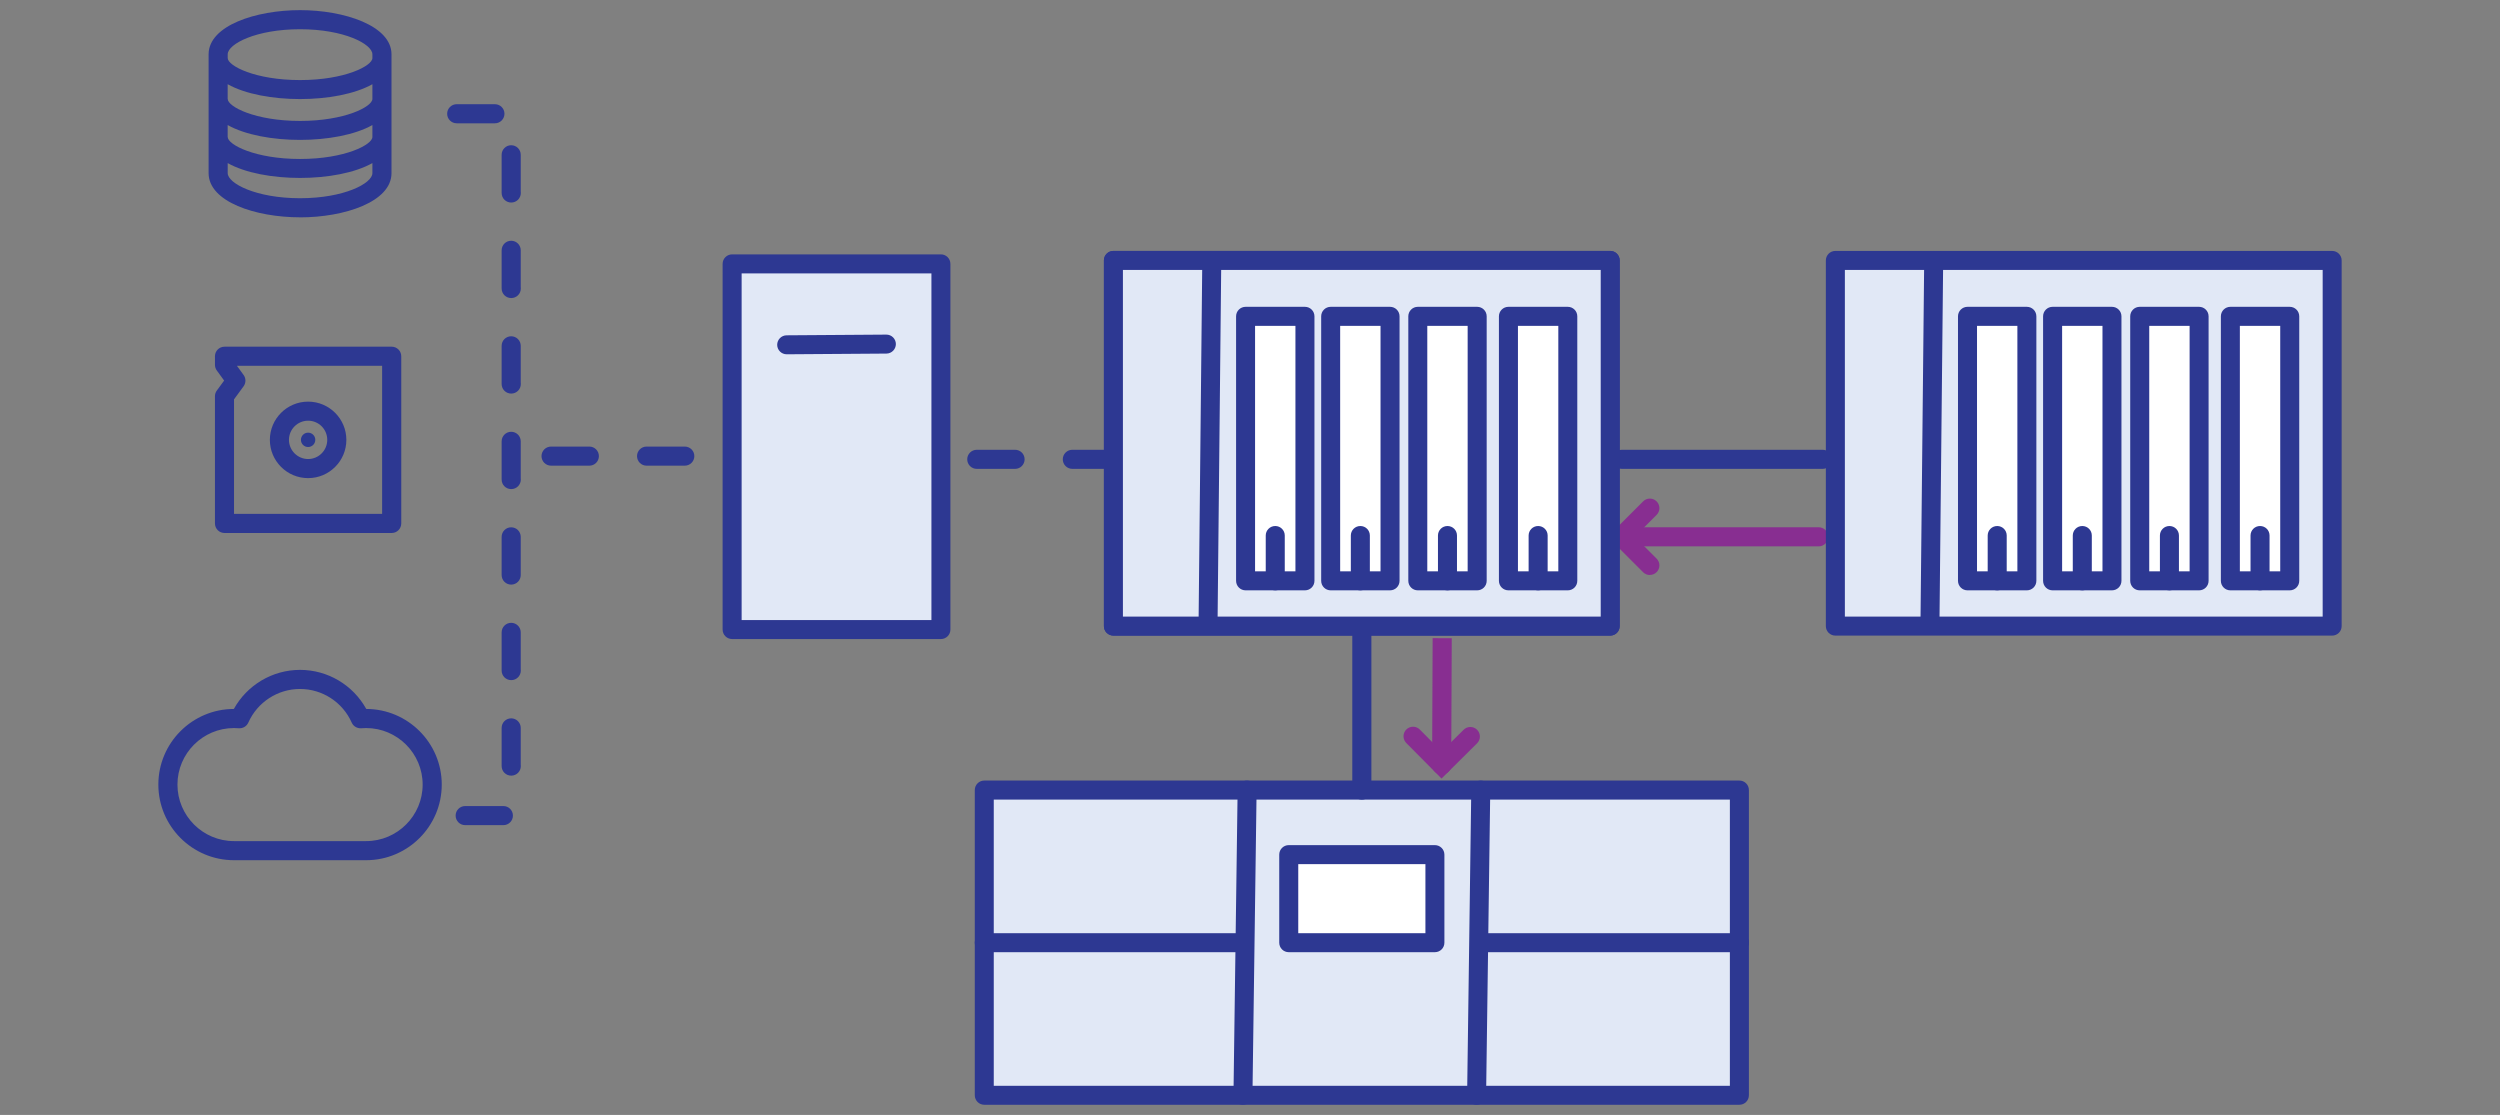
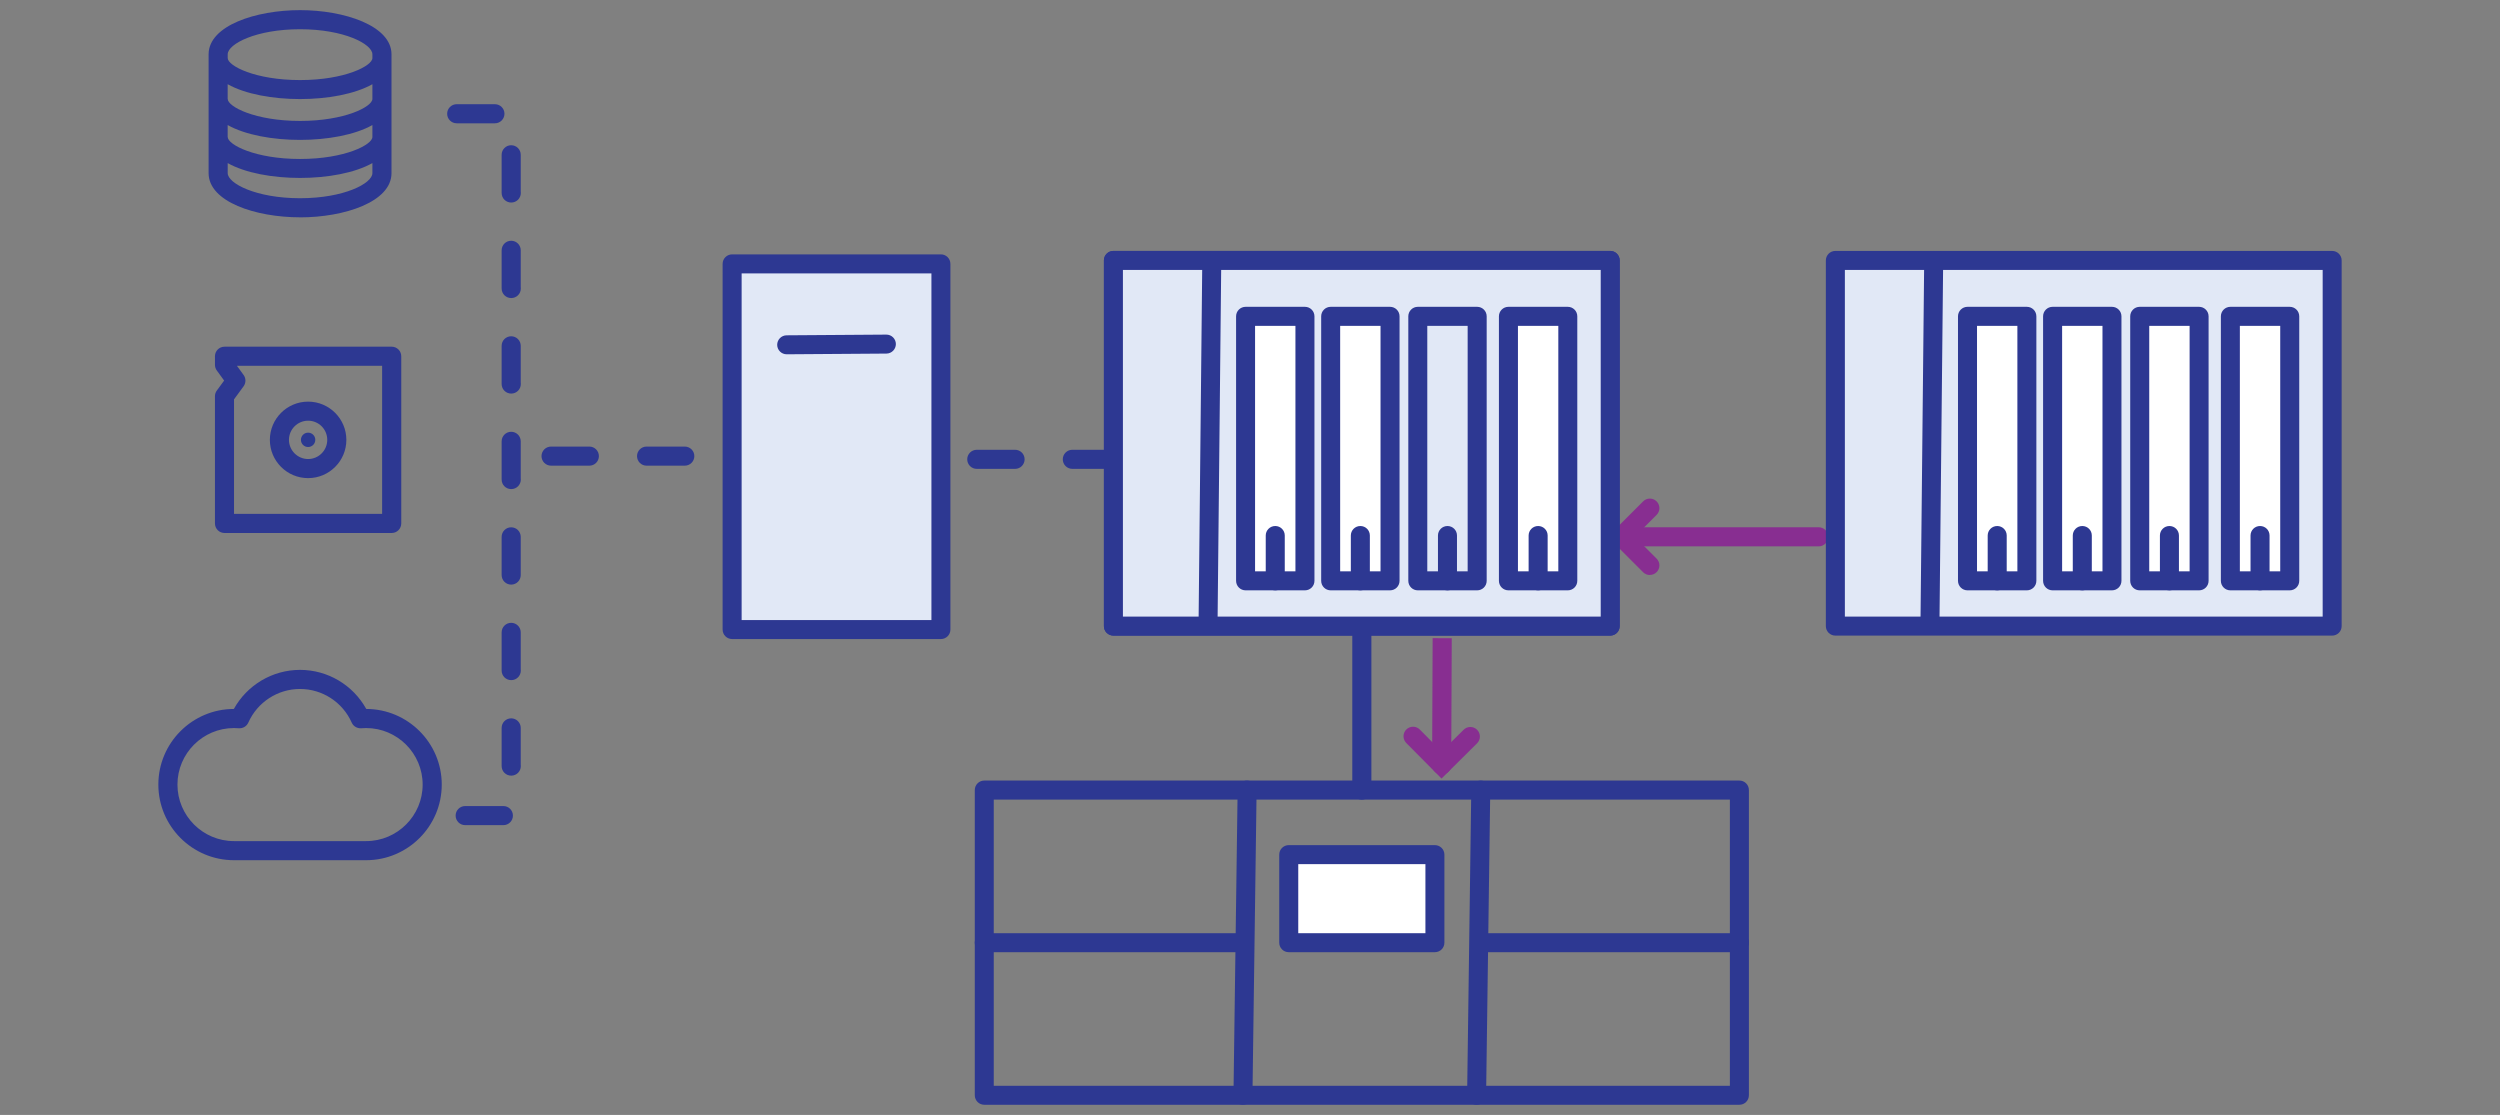
<svg xmlns="http://www.w3.org/2000/svg" id="Layer_1" data-name="Layer 1" viewBox="0 0 601.98 268.46">
  <rect x="0" y="0" width="601.98" height="268.46" fill="#808080" stroke="none" />
  <defs>
    <style>
      .cls-1 {
        fill: #2c3a91;
      }

      .cls-1, .cls-2, .cls-3, .cls-4, .cls-5 {
        stroke-width: 0px;
      }

      .cls-2 {
        fill: #2d3892;
      }

      .cls-3 {
        fill: #882e91;
      }

      .cls-4 {
        fill: #e1e8f6;
      }

      .cls-5 {
        fill: #fff;
      }
    </style>
  </defs>
  <path class="cls-3" d="M397.28,138.46c-.59,0-1.18-.22-1.63-.67l-8.53-8.53,8.53-8.53c.9-.9,2.36-.9,3.25,0,.9.9.9,2.35,0,3.25l-5.27,5.27,5.27,5.27c.9.9.9,2.35,0,3.25-.45.45-1.04.67-1.63.67Z" />
  <path class="cls-3" d="M437.93,131.56h-47.55c-1.27,0-2.3-1.03-2.3-2.3s1.03-2.3,2.3-2.3h47.55c1.27,0,2.3,1.03,2.3,2.3s-1.03,2.3-2.3,2.3Z" />
  <path class="cls-3" d="M347.11,187.47l-8.49-8.56c-.89-.9-.89-2.36.01-3.25.9-.9,2.36-.89,3.25.01l5.25,5.3,5.3-5.25c.9-.9,2.36-.89,3.25.01.89.9.89,2.36-.01,3.25l-8.56,8.49Z" />
  <path class="cls-3" d="M347.13,186.52h0c-1.27,0-2.3-1.04-2.29-2.31l.13-30.55,4.6.02-.13,30.55c0,1.27-1.03,2.29-2.3,2.29Z" />
  <g>
    <rect class="cls-4" x="268.1" y="62.71" width="119.62" height="88.05" />
    <path class="cls-2" d="M387.72,153.05h-119.62c-1.26,0-2.29-1.02-2.29-2.29V62.71c0-1.26,1.02-2.29,2.29-2.29h119.62c1.26,0,2.29,1.02,2.29,2.29v88.05c0,1.26-1.02,2.29-2.29,2.29ZM270.39,148.48h115.05v-83.48h-115.05v83.48Z" />
    <path class="cls-2" d="M290.9,150.96h-.02c-1.26-.01-2.28-1.05-2.26-2.31l.88-85.96c.01-1.25,1.03-2.26,2.29-2.26h.02c1.26.01,2.28,1.05,2.26,2.31l-.88,85.96c-.01,1.25-1.03,2.26-2.29,2.26Z" />
    <rect class="cls-5" x="299.92" y="76.18" width="14.29" height="63.69" />
-     <path class="cls-2" d="M314.22,142.15h-14.29c-1.26,0-2.29-1.02-2.29-2.29v-63.69c0-1.26,1.02-2.29,2.29-2.29h14.29c1.26,0,2.29,1.02,2.29,2.29v63.69c0,1.26-1.02,2.29-2.29,2.29ZM302.21,137.58h9.72v-59.12h-9.72v59.12Z" />
+     <path class="cls-2" d="M314.22,142.15h-14.29c-1.26,0-2.29-1.02-2.29-2.29v-63.69c0-1.26,1.02-2.29,2.29-2.29h14.29c1.26,0,2.29,1.02,2.29,2.29v63.69c0,1.26-1.02,2.29-2.29,2.29ZM302.21,137.58h9.72v-59.12h-9.72v59.12" />
    <rect class="cls-5" x="320.41" y="76.18" width="14.29" height="63.69" />
-     <path class="cls-2" d="M334.71,142.15h-14.29c-1.26,0-2.29-1.02-2.29-2.29v-63.69c0-1.26,1.02-2.29,2.29-2.29h14.29c1.26,0,2.29,1.02,2.29,2.29v63.69c0,1.26-1.02,2.29-2.29,2.29ZM322.7,137.58h9.72v-59.12h-9.72v59.12Z" />
-     <rect class="cls-5" x="341.39" y="76.18" width="14.29" height="63.69" />
    <path class="cls-2" d="M355.69,142.15h-14.29c-1.26,0-2.29-1.02-2.29-2.29v-63.69c0-1.26,1.02-2.29,2.29-2.29h14.29c1.26,0,2.29,1.02,2.29,2.29v63.69c0,1.26-1.02,2.29-2.29,2.29ZM343.68,137.58h9.72v-59.12h-9.72v59.12Z" />
    <path class="cls-2" d="M307.07,142.15c-1.26,0-2.29-1.02-2.29-2.29v-10.91c0-1.26,1.02-2.29,2.29-2.29s2.29,1.02,2.29,2.29v10.91c0,1.26-1.02,2.29-2.29,2.29Z" />
    <path class="cls-2" d="M327.56,142.15c-1.26,0-2.29-1.02-2.29-2.29v-10.91c0-1.26,1.02-2.29,2.29-2.29s2.29,1.02,2.29,2.29v10.91c0,1.26-1.02,2.29-2.29,2.29Z" />
    <path class="cls-2" d="M348.54,142.15c-1.26,0-2.29-1.02-2.29-2.29v-10.91c0-1.26,1.02-2.29,2.29-2.29s2.29,1.02,2.29,2.29v10.91c0,1.26-1.02,2.29-2.29,2.29Z" />
    <rect class="cls-5" x="363.22" y="76.18" width="14.29" height="63.69" />
    <path class="cls-2" d="M377.51,142.15h-14.29c-1.26,0-2.29-1.02-2.29-2.29v-63.69c0-1.26,1.02-2.29,2.29-2.29h14.29c1.26,0,2.29,1.02,2.29,2.29v63.69c0,1.26-1.02,2.29-2.29,2.29ZM365.51,137.58h9.72v-59.12h-9.72v59.12Z" />
    <path class="cls-2" d="M370.37,142.15c-1.26,0-2.29-1.02-2.29-2.29v-10.91c0-1.26,1.02-2.29,2.29-2.29s2.29,1.02,2.29,2.29v10.91c0,1.26-1.02,2.29-2.29,2.29Z" />
    <rect class="cls-4" x="268.1" y="62.71" width="119.62" height="88.05" />
    <path class="cls-2" d="M387.72,153.05h-119.62c-1.26,0-2.29-1.02-2.29-2.29V62.71c0-1.26,1.02-2.29,2.29-2.29h119.62c1.26,0,2.29,1.02,2.29,2.29v88.05c0,1.26-1.02,2.29-2.29,2.29ZM270.39,148.48h115.05v-83.48h-115.05v83.48Z" />
    <path class="cls-2" d="M290.9,150.96h-.02c-1.26-.01-2.28-1.05-2.26-2.31l.88-85.96c.01-1.25,1.03-2.26,2.29-2.26h.02c1.26.01,2.28,1.05,2.26,2.31l-.88,85.96c-.01,1.25-1.03,2.26-2.29,2.26Z" />
    <rect class="cls-5" x="299.92" y="76.18" width="14.29" height="63.69" />
    <path class="cls-2" d="M314.22,142.15h-14.29c-1.26,0-2.29-1.02-2.29-2.29v-63.69c0-1.26,1.02-2.29,2.29-2.29h14.29c1.26,0,2.29,1.02,2.29,2.29v63.69c0,1.26-1.02,2.29-2.29,2.29ZM302.21,137.58h9.72v-59.12h-9.72v59.12Z" />
    <rect class="cls-5" x="320.41" y="76.18" width="14.29" height="63.69" />
    <path class="cls-2" d="M334.71,142.15h-14.29c-1.26,0-2.29-1.02-2.29-2.29v-63.69c0-1.26,1.02-2.29,2.29-2.29h14.29c1.26,0,2.29,1.02,2.29,2.29v63.69c0,1.26-1.02,2.29-2.29,2.29ZM322.7,137.58h9.72v-59.12h-9.72v59.12Z" />
-     <rect class="cls-5" x="341.39" y="76.18" width="14.29" height="63.69" />
    <path class="cls-2" d="M355.69,142.15h-14.29c-1.26,0-2.29-1.02-2.29-2.29v-63.69c0-1.26,1.02-2.29,2.29-2.29h14.29c1.26,0,2.29,1.02,2.29,2.29v63.69c0,1.26-1.02,2.29-2.29,2.29ZM343.68,137.58h9.72v-59.12h-9.72v59.12Z" />
    <path class="cls-2" d="M307.07,142.15c-1.26,0-2.29-1.02-2.29-2.29v-10.91c0-1.26,1.02-2.29,2.29-2.29s2.29,1.02,2.29,2.29v10.91c0,1.26-1.02,2.29-2.29,2.29Z" />
    <path class="cls-2" d="M327.56,142.15c-1.26,0-2.29-1.02-2.29-2.29v-10.91c0-1.26,1.02-2.29,2.29-2.29s2.29,1.02,2.29,2.29v10.91c0,1.26-1.02,2.29-2.29,2.29Z" />
    <path class="cls-2" d="M348.54,142.15c-1.26,0-2.29-1.02-2.29-2.29v-10.91c0-1.26,1.02-2.29,2.29-2.29s2.29,1.02,2.29,2.29v10.91c0,1.26-1.02,2.29-2.29,2.29Z" />
    <rect class="cls-5" x="363.22" y="76.18" width="14.29" height="63.69" />
    <path class="cls-2" d="M377.51,142.15h-14.29c-1.26,0-2.29-1.02-2.29-2.29v-63.69c0-1.26,1.02-2.29,2.29-2.29h14.29c1.26,0,2.29,1.02,2.29,2.29v63.69c0,1.26-1.02,2.29-2.29,2.29ZM365.51,137.58h9.72v-59.12h-9.72v59.12Z" />
    <path class="cls-2" d="M370.37,142.15c-1.26,0-2.29-1.02-2.29-2.29v-10.91c0-1.26,1.02-2.29,2.29-2.29s2.29,1.02,2.29,2.29v10.91c0,1.26-1.02,2.29-2.29,2.29Z" />
  </g>
  <g>
    <rect class="cls-4" x="441.94" y="62.71" width="119.62" height="88.05" />
    <path class="cls-2" d="M561.56,153.05h-119.62c-1.26,0-2.29-1.02-2.29-2.29V62.71c0-1.26,1.02-2.29,2.29-2.29h119.62c1.26,0,2.29,1.02,2.29,2.29v88.05c0,1.26-1.02,2.29-2.29,2.29ZM444.23,148.48h115.05v-83.48h-115.05v83.48Z" />
    <path class="cls-2" d="M464.73,150.96h-.02c-1.26-.01-2.28-1.05-2.26-2.31l.88-85.96c.01-1.26,1.1-2.29,2.31-2.26,1.26.01,2.28,1.05,2.26,2.31l-.88,85.96c-.01,1.25-1.03,2.26-2.29,2.26Z" />
    <rect class="cls-5" x="473.76" y="76.18" width="14.29" height="63.69" />
    <path class="cls-2" d="M488.05,142.15h-14.29c-1.26,0-2.29-1.02-2.29-2.29v-63.69c0-1.26,1.02-2.29,2.29-2.29h14.29c1.26,0,2.29,1.02,2.29,2.29v63.69c0,1.26-1.02,2.29-2.29,2.29ZM476.05,137.58h9.72v-59.12h-9.72v59.12Z" />
    <rect class="cls-5" x="494.25" y="76.18" width="14.29" height="63.69" />
    <path class="cls-2" d="M508.54,142.15h-14.29c-1.26,0-2.29-1.02-2.29-2.29v-63.69c0-1.26,1.02-2.29,2.29-2.29h14.29c1.26,0,2.29,1.02,2.29,2.29v63.69c0,1.26-1.02,2.29-2.29,2.29ZM496.54,137.58h9.72v-59.12h-9.72v59.12Z" />
    <rect class="cls-5" x="515.23" y="76.18" width="14.29" height="63.69" />
    <path class="cls-2" d="M529.52,142.15h-14.29c-1.26,0-2.29-1.02-2.29-2.29v-63.69c0-1.26,1.02-2.29,2.29-2.29h14.29c1.26,0,2.29,1.02,2.29,2.29v63.69c0,1.26-1.02,2.29-2.29,2.29ZM517.52,137.58h9.72v-59.12h-9.72v59.12Z" />
    <path class="cls-2" d="M480.91,142.15c-1.26,0-2.29-1.02-2.29-2.29v-10.91c0-1.26,1.02-2.29,2.29-2.29s2.29,1.02,2.29,2.29v10.91c0,1.26-1.02,2.29-2.29,2.29Z" />
    <path class="cls-2" d="M501.4,142.15c-1.26,0-2.29-1.02-2.29-2.29v-10.91c0-1.26,1.02-2.29,2.29-2.29s2.29,1.02,2.29,2.29v10.91c0,1.26-1.02,2.29-2.29,2.29Z" />
    <path class="cls-2" d="M522.38,142.15c-1.26,0-2.29-1.02-2.29-2.29v-10.91c0-1.26,1.02-2.29,2.29-2.29s2.29,1.02,2.29,2.29v10.91c0,1.26-1.02,2.29-2.29,2.29Z" />
    <rect class="cls-5" x="537.06" y="76.18" width="14.29" height="63.69" />
    <path class="cls-2" d="M551.35,142.15h-14.29c-1.26,0-2.29-1.02-2.29-2.29v-63.69c0-1.26,1.02-2.29,2.29-2.29h14.29c1.26,0,2.29,1.02,2.29,2.29v63.69c0,1.26-1.02,2.29-2.29,2.29ZM539.34,137.58h9.72v-59.12h-9.72v59.12Z" />
    <path class="cls-2" d="M544.2,142.15c-1.26,0-2.29-1.02-2.29-2.29v-10.91c0-1.26,1.02-2.29,2.29-2.29s2.29,1.02,2.29,2.29v10.91c0,1.26-1.02,2.29-2.29,2.29Z" />
  </g>
-   <rect class="cls-4" x="237" y="190.25" width="181.82" height="73.49" />
  <path class="cls-2" d="M418.83,266.02h-181.82c-1.26,0-2.29-1.02-2.29-2.29v-73.49c0-1.26,1.02-2.29,2.29-2.29h181.82c1.26,0,2.29,1.02,2.29,2.29v73.49c0,1.26-1.02,2.29-2.29,2.29ZM239.29,261.45h177.25v-68.92h-177.25v68.92Z" />
  <path class="cls-2" d="M299.29,266.02h-.03c-1.26-.02-2.27-1.05-2.25-2.32l1-73.49c.02-1.26,1.04-2.32,2.32-2.25,1.26.02,2.27,1.05,2.25,2.32l-1,73.49c-.02,1.25-1.04,2.25-2.29,2.25Z" />
  <path class="cls-2" d="M355.55,266.02h-.03c-1.26-.02-2.27-1.05-2.25-2.32l1-73.49c.02-1.25,1.04-2.25,2.29-2.25h.03c1.26.02,2.27,1.05,2.25,2.32l-1,73.49c-.02,1.25-1.04,2.25-2.29,2.25Z" />
  <path class="cls-2" d="M299.28,229.28h-62.28c-1.26,0-2.29-1.02-2.29-2.29s1.02-2.29,2.29-2.29h62.28c1.26,0,2.29,1.02,2.29,2.29s-1.02,2.29-2.29,2.29Z" />
  <path class="cls-2" d="M418.83,229.28h-62.28c-1.26,0-2.29-1.02-2.29-2.29s1.02-2.29,2.29-2.29h62.28c1.26,0,2.29,1.02,2.29,2.29s-1.02,2.29-2.29,2.29Z" />
  <rect class="cls-5" x="310.32" y="205.79" width="35.19" height="21.2" />
  <path class="cls-2" d="M345.51,229.28h-35.19c-1.26,0-2.29-1.02-2.29-2.29v-21.2c0-1.26,1.02-2.29,2.29-2.29h35.19c1.26,0,2.29,1.02,2.29,2.29v21.2c0,1.26-1.02,2.29-2.29,2.29ZM312.61,224.71h30.62v-16.63h-30.62v16.63Z" />
  <path class="cls-2" d="M327.92,192.55c-1.27,0-2.3-1.03-2.3-2.3v-38.65c0-1.27,1.03-2.3,2.3-2.3s2.3,1.03,2.3,2.3v38.65c0,1.27-1.03,2.3-2.3,2.3Z" />
  <rect class="cls-4" x="176.29" y="63.54" width="50.27" height="88.05" />
  <path class="cls-2" d="M226.56,153.88h-50.27c-1.26,0-2.29-1.02-2.29-2.29V63.54c0-1.26,1.02-2.29,2.29-2.29h50.27c1.26,0,2.29,1.02,2.29,2.29v88.05c0,1.26-1.02,2.29-2.29,2.29ZM178.58,149.31h45.7v-83.48h-45.7v83.48Z" />
  <path class="cls-2" d="M189.43,85.31c-1.26,0-2.28-1.01-2.29-2.27,0-1.26,1.01-2.29,2.27-2.3l24-.17h.02c1.26,0,2.28,1.01,2.29,2.27,0,1.26-1.01,2.29-2.27,2.3l-24,.17h-.02Z" />
  <path class="cls-2" d="M164.89,112.13h-9.2c-1.27,0-2.3-1.03-2.3-2.3s1.03-2.3,2.3-2.3h9.2c1.27,0,2.3,1.03,2.3,2.3s-1.03,2.3-2.3,2.3ZM141.91,112.13h-9.22c-1.27,0-2.3-1.03-2.3-2.3s1.03-2.3,2.3-2.3h9.22c1.27,0,2.3,1.03,2.3,2.3s-1.03,2.3-2.3,2.3Z" />
  <path class="cls-2" d="M267.41,112.9h-9.2c-1.27,0-2.3-1.03-2.3-2.3s1.03-2.3,2.3-2.3h9.2c1.27,0,2.3,1.03,2.3,2.3s-1.03,2.3-2.3,2.3ZM244.42,112.9s-.01,0-.02,0h-9.2c-1.27,0-2.3-1.03-2.3-2.3s1.03-2.3,2.3-2.3h9.22c1.27,0,2.3,1.03,2.3,2.3s-1.03,2.3-2.3,2.3Z" />
-   <path class="cls-2" d="M438.87,112.9h-48.35c-1.27,0-2.3-1.03-2.3-2.3s1.03-2.3,2.3-2.3h48.35c1.27,0,2.3,1.03,2.3,2.3s-1.03,2.3-2.3,2.3Z" />
  <path class="cls-2" d="M88.16,207.13h-31.82c-10.04,0-18.21-8.17-18.21-18.21s8.15-18.19,18.18-18.21c3.19-5.76,9.28-9.41,15.94-9.41s12.75,3.64,15.94,9.41c10.03.02,18.18,8.18,18.18,18.21s-8.17,18.21-18.21,18.21ZM56.34,175.31c-7.5,0-13.61,6.11-13.61,13.61s6.11,13.61,13.61,13.61h31.82c7.5,0,13.61-6.11,13.61-13.61s-6.11-13.61-13.61-13.61c-.39,0-.78.02-1.17.05-.97.07-1.9-.46-2.3-1.36-2.19-4.92-7.07-8.1-12.45-8.1s-10.26,3.18-12.45,8.1c-.4.9-1.31,1.43-2.3,1.36-.38-.03-.77-.05-1.17-.05Z" />
  <path class="cls-2" d="M72.25,52.33c-10.68,0-22.02-3.73-22.02-10.64V12.99c.1-6.85,11.42-10.55,22.02-10.55s22.02,3.73,22.02,10.64v28.62c0,6.91-11.35,10.64-22.02,10.64ZM54.83,39.27v2.42c0,2.46,6.79,6.04,17.42,6.04s17.42-3.58,17.42-6.04v-2.42c-8.48,4.77-26.37,4.77-34.85,0ZM54.83,32.98c0,1.87,6.62,5.3,17.42,5.3s17.42-3.43,17.42-5.3v-2.87c-8.48,4.77-26.37,4.77-34.85,0v2.87ZM54.83,23.82c0,1.87,6.62,5.3,17.42,5.3s17.42-3.43,17.42-5.3v-3.54c-8.48,4.77-26.37,4.77-34.85,0v3.54ZM54.83,13.98c0,1.87,6.62,5.3,17.42,5.3s17.42-3.43,17.42-5.3v-.9c0-2.46-6.79-6.04-17.42-6.04s-17.36,3.55-17.42,6v.94Z" />
  <path class="cls-2" d="M121.21,198.69h-9.2c-1.27,0-2.3-1.03-2.3-2.3s1.03-2.3,2.3-2.3h9.2c1.27,0,2.3,1.03,2.3,2.3s-1.03,2.3-2.3,2.3ZM123.11,186.77s-.01,0-.02,0c-1.27,0-2.3-1.03-2.3-2.3v-9.2c0-1.27,1.03-2.3,2.3-2.3s2.3,1.03,2.3,2.3v8.9c.01.1.02.2.02.3,0,1.27-1.03,2.3-2.3,2.3ZM123.11,163.77h-.02c-1.27,0-2.3-1.03-2.3-2.3v-9.2c0-1.27,1.03-2.3,2.3-2.3s2.3,1.03,2.3,2.3v8.9c.01.1.02.2.02.3,0,1.27-1.03,2.3-2.3,2.3ZM123.09,140.77c-1.27,0-2.3-1.03-2.3-2.3v-9.2c0-1.27,1.03-2.3,2.3-2.3s2.3,1.03,2.3,2.3v9.2c0,1.27-1.03,2.3-2.3,2.3ZM123.11,117.77s-.01,0-.02,0c-1.27,0-2.3-1.03-2.3-2.3v-9.2c0-1.27,1.03-2.3,2.3-2.3s2.3,1.03,2.3,2.3v8.9c.01.1.02.2.02.3,0,1.27-1.03,2.3-2.3,2.3ZM123.11,94.77s-.01,0-.02,0c-1.27,0-2.3-1.03-2.3-2.3v-9.2c0-1.27,1.03-2.3,2.3-2.3s2.3,1.03,2.3,2.3v8.9c.01.1.02.2.02.3,0,1.27-1.03,2.3-2.3,2.3ZM123.11,71.77s-.01,0-.02,0c-1.27,0-2.3-1.03-2.3-2.3v-9.2c0-1.27,1.03-2.3,2.3-2.3s2.3,1.03,2.3,2.3v8.9c.01.1.02.2.02.3,0,1.27-1.03,2.3-2.3,2.3ZM123.11,48.77h-.02c-1.27,0-2.3-1.03-2.3-2.3v-9.2c0-1.27,1.03-2.3,2.3-2.3s2.3,1.03,2.3,2.3v8.9c.01.1.02.2.02.3,0,1.27-1.03,2.3-2.3,2.3ZM119.17,29.69h-9.2c-1.27,0-2.3-1.03-2.3-2.3s1.03-2.3,2.3-2.3h9.2c1.27,0,2.3,1.03,2.3,2.3s-1.03,2.3-2.3,2.3Z" />
  <path class="cls-2" d="M74.19,115.13c-5.08,0-9.21-4.13-9.21-9.21s4.13-9.21,9.21-9.21,9.21,4.13,9.21,9.21-4.13,9.21-9.21,9.21ZM74.19,101.3c-2.54,0-4.61,2.07-4.61,4.61s2.07,4.62,4.61,4.62,4.61-2.07,4.61-4.62-2.07-4.61-4.61-4.61Z" />
  <circle class="cls-1" cx="74.19" cy="105.91" r="1.73" />
  <path class="cls-2" d="M94.32,128.34h-40.26c-1.27,0-2.3-1.03-2.3-2.3v-30.64c0-.49.16-.97.45-1.36l1.76-2.4-1.77-2.44c-.28-.39-.44-.86-.44-1.35v-2.07c0-1.27,1.03-2.3,2.3-2.3h40.26c1.27,0,2.3,1.03,2.3,2.3v40.26c0,1.27-1.03,2.3-2.3,2.3ZM56.35,123.74h35.66v-35.66h-34.96l1.61,2.22c.59.81.58,1.9,0,2.71l-2.31,3.15v27.58Z" />
</svg>